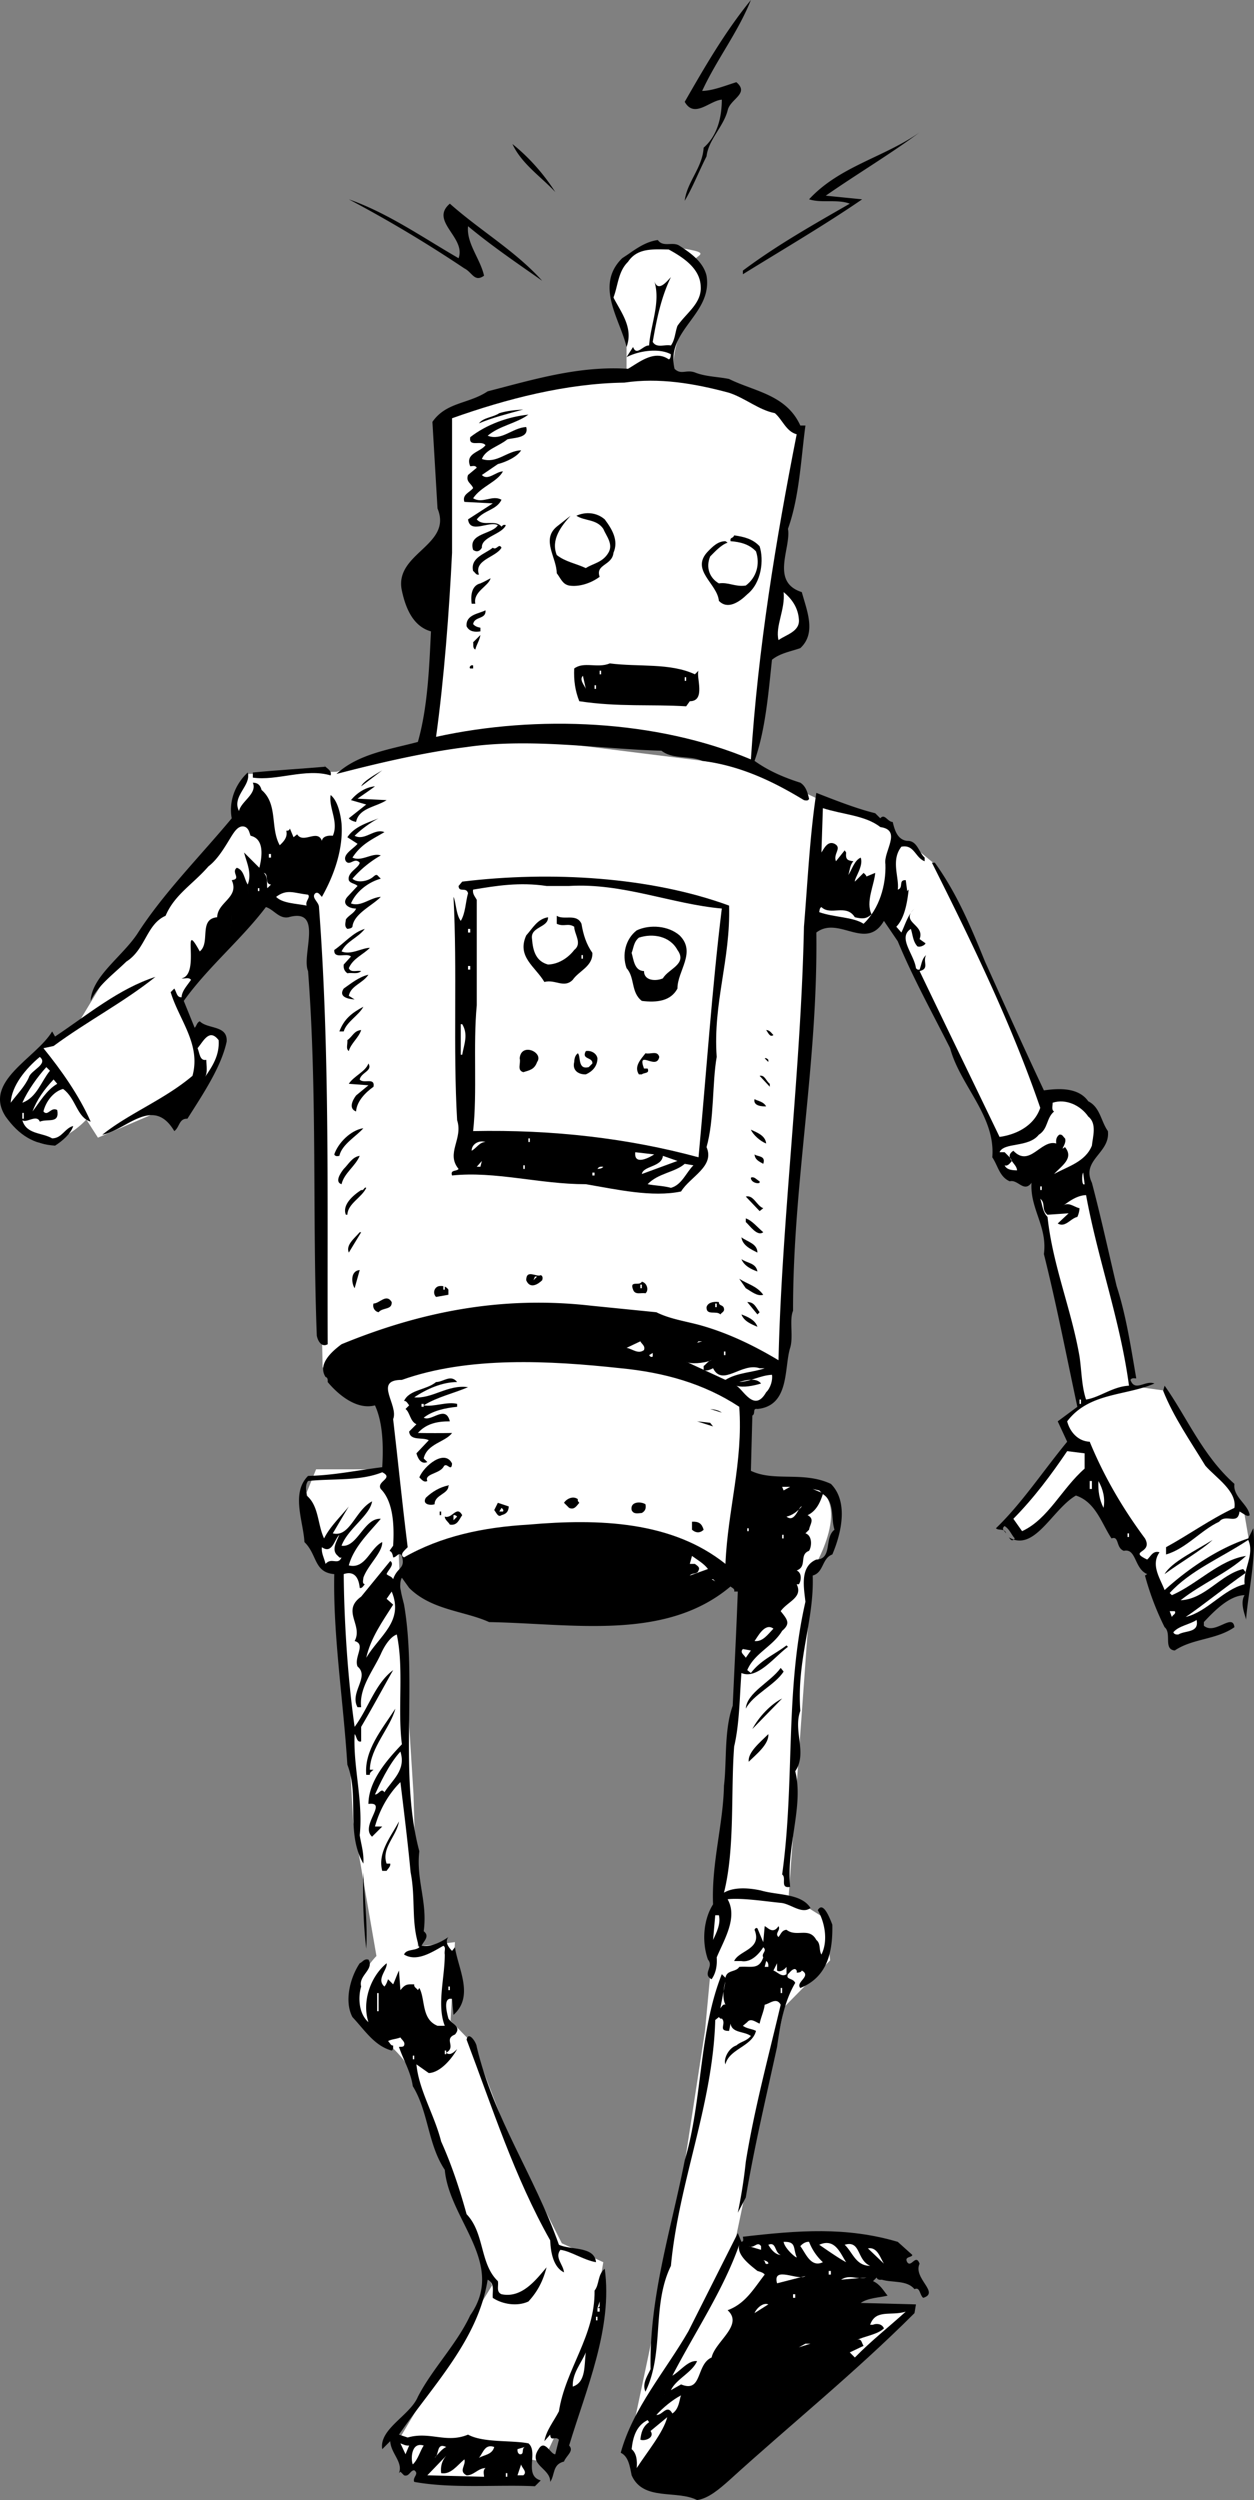
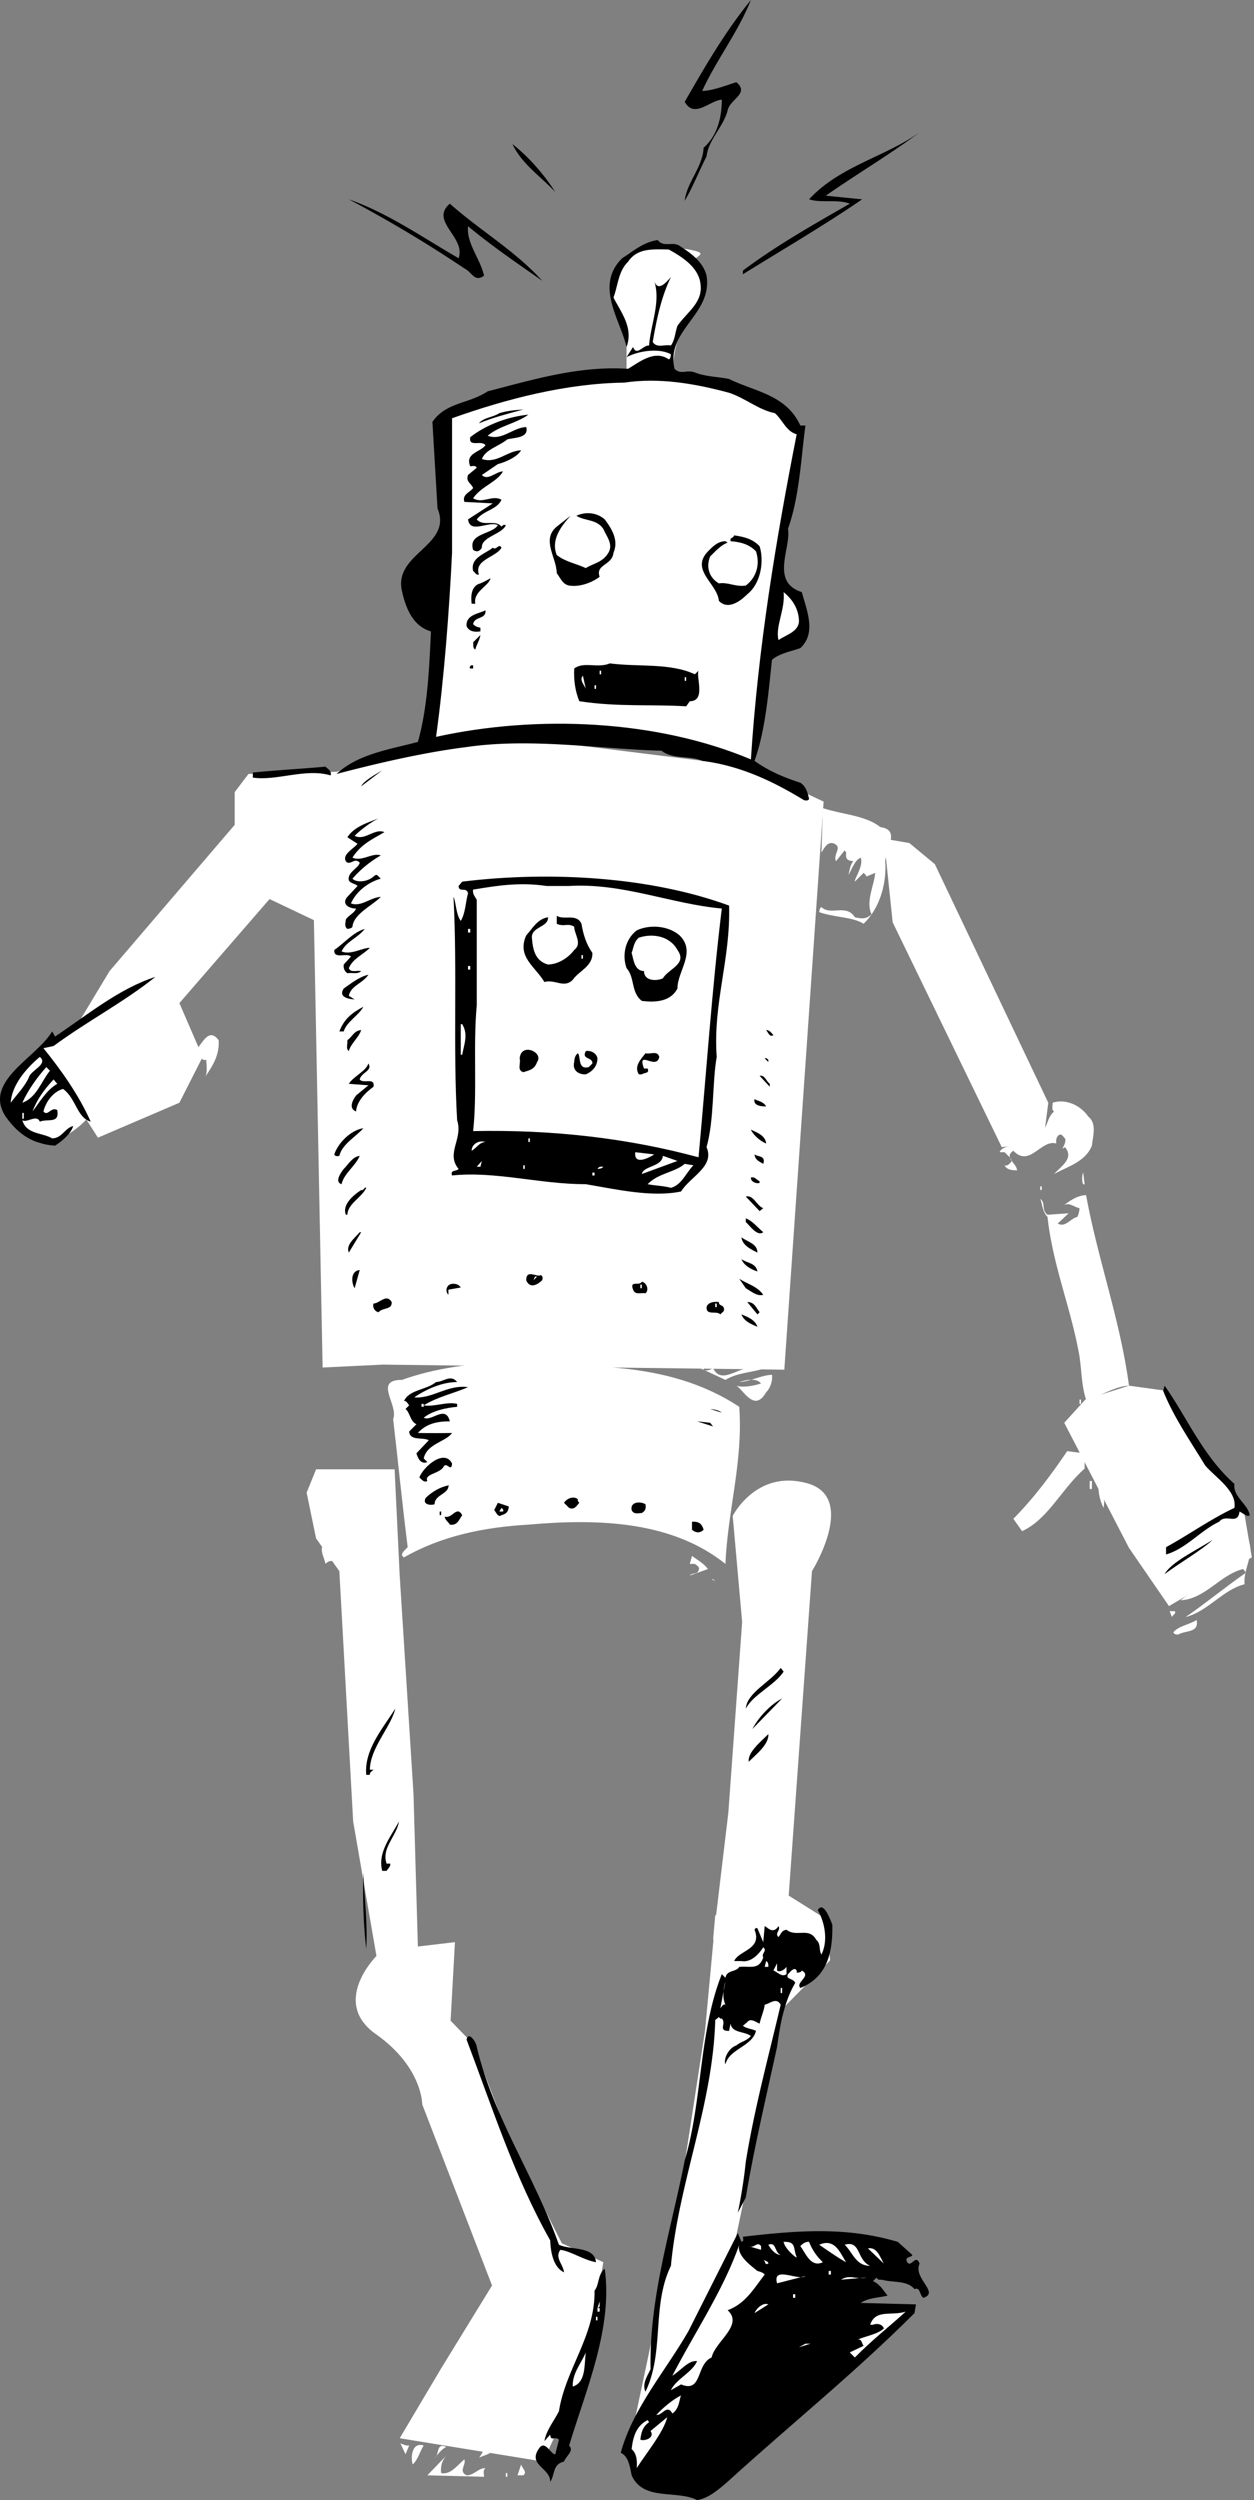
<svg xmlns="http://www.w3.org/2000/svg" width="172.467" height="343.703">
  <rect width="100%" height="100%" fill="#808080" stroke="none" />
  <path fill="#fff" d="m102.07 223-1.898 26.203-1.898 15.899-1.301 14-4.402 28.699-5.797 27.402 14-25.5 7.097-33.8 6.301-6.403-.601-5.7-5.098-3.198 3.2-44.602s6.35-10.188-.7-12.098c-6.973-1.914-10.2 4.5-10.2 4.5L102.072 223m-47.798-21H43.473l-1.3 3.203 1.3 6.297 3.2 4.5 1.898 34.402 3.203 18.5s-6.41 6.383 0 10.801c6.336 4.504 6.297 9.598 6.297 9.598l9.601 24.902-7 11.399-5.699 9.601 19.7 3.2L80.37 326.3l2.603-15.3-5.7-2.598-7.1-14L65.07 281l-3.098-3.2.598-10.8-5.098.602-.602-21-1.898-30-.7-14.602m92.099-6.398 8.903 17.199 5.5 8 11.398-6.7-1.199-7-2-3.199-4.402-5.699-4.2-7-5.097-.703-6 1.902-2.903 3.2m-2.199-44L128.571 118.8l-3.5-2.899-3.5-.601 1.203 11.5 15 30.902 5.699-.601.7-5.5M34.172 106.402l-1.898 2.5v4.5L15.07 133.5l-4.399 7.3-4.8 3.2-4.5 8.3s2.562 6.028 5.699 4.802c3.238-1.32 4.8-3.2 4.8-3.2l1.602 2.5 11.2-4.8 3.198-6.301-3.199-7.399 12.399-14.3 6.101 2.898 1.2 61.5 8.3-.398 55.2.699 5.402-78.098-10.203-4.8L59.672 100l-3.199 3.203-10.2 2.899-12.1.3M92.871 34c-7.035-.91-8.628 2.594-8.597 5.5-.031 2.828 1.898 7 1.898 7v4.8l6.399.602s-.364-4.793 1.902-7.3c2.195-2.59 3.152-5.778 1.2-7.7C93.8 35 99.855 35 92.87 34" />
  <path d="M96.57 12.5c1.473-.023 3.204-.738 4.704-1.2 1.863 1.583-.887 2.298-1.203 3.903-.602 2.262-2.637 3.996-2.899 6.297-1.062 2.078-1.879 4.215-3 6.102.305-2.598 2.446-4.532 2.602-7.301 1.984-1.715 2.492-4.363 2.5-6.598-1.637.098-3.778 2.645-5.102.297 2.75-4.785 5.5-9.57 9.102-14-1.766 4.43-4.723 8.2-6.703 12.5m29.902 5.703c-4.09 3.031-8.875 5.883-12.902 8.7l5 .5c-4.946 3.406-10.852 6.87-16.399 10.3v-.5c4.73-3.543 9.824-6.394 14.7-9.203-1.72-.652-3.856-.043-5.598-.598 4.183-4.539 10.297-5.761 15.199-9.199m-50.102 8.199c-1.957-2.113-4.605-3.843-5.898-6.601 2.313 1.84 4.352 4.183 5.898 6.601M63.07 35.5c1.06-2.86-4.034-5.098-1.199-7.5 4.196 3.727 8.98 6.477 12.7 10.602-3.414-2.395-6.875-4.739-10.2-7.5-.242 2.355 1.696 4.492 2.2 6.8-1.32.953-1.625-.472-2.7-1a179.963 179.963 0 0 0-15.898-9.5c5.36 1.88 10.148 5.239 15.098 8.098m30.402-1.7c1.516.981 3.246 2.204 3.7 4.102.87 5.332-5.65 7.47-4.4 12.801.891.883 1.606.07 2.798.5 1.453.586 3.187.586 4.703.899 3.472 1.726 7.851 2.132 9.797 6.398h.703c-.61 4.492-.817 9.79-2.403 14.203.47 2.613-2.484 7.297 1.903 8.7.703 2.57 2.027 5.628-.203 7.699-1.332.472-2.758.68-3.899 1.601-.488 4.578-.898 9.668-2.398 13.899 1.91 1.37 4.047 2.289 6.297 3 .804.511 1.007 1.43 1.203 2.199-.094.347-.5.246-.703.199-4.278-2.602-8.758-4.738-14-5.398-1.684-.766-4.028-.157-5.598-1.399-8.004-.183-17.883-1.812-26.8-.5-5.848.723-12.368 2.254-17.9 3.7 2.99-2.77 7.368-3.383 11.2-4.403 1.36-4.785 1.563-10.285 1.8-15.2-2.476-.687-3.495-3.234-4-5.597-1.124-5.172 7.024-6.191 4.9-11.3L59.472 58c1.906-2.746 4.961-2.441 7.598-4.2 6.226-1.6 12.539-3.538 19.3-3.097 1.489-.848 3.625-2.68 5.602-1.3.266-.06.266-.465.3-.7-1.663-.887-4.413-.48-6.1.399l.898-1.399c.484 1.336 1.398-.293 2.203-.203.215-2.941 1.64-5.996.699-8.898.535 1.68 1.758.05 2.3-.5-1.359 2.789-1.968 5.847-2.5 8.898.532.918 1.65.309 2.5.5.575-.8.575-1.82.9-2.7 1.206-1.769 3.343-3.093 3.198-5.398-.058-2.484-2.402-4.011-4.398-5.101-2.18-.028-4.316-.235-5.602 1.699-1.363 1.328-1.363 3.262-2 4.902 1.043 2.028 2.774 4.164 1.801 6.801-.86-3.754-4.422-8.441-.601-12.203 1.574-1.023 3-2.246 4.902-2.5.746 1.066 2.07.152 3 .8" />
  <path fill="#fff" d="M106.57 56.8c1.048.895 1.555 2.528 3 2.903-2.87 14.594-5.312 29.363-6.296 44.7-12.969-5.458-29.367-6.169-43.301-3.102 1.102-7.957 1.813-17.328 2.2-25.301V57.5c7.456-2.656 15.706-4.793 23.698-4.898 4.739-.711 9.625.105 14.403 1.398 2.25.742 4.086 2.371 6.297 2.8" />
  <path d="M71.973 56.3c-2.14.583-4.176 1.09-6.102 1.903.602-.812 1.926-.812 2.801-1.402 1.059-.328 2.18-.43 3.301-.5m.699.699c-1.617 1.207-3.96 1.512-5.601 2.902 1.949.75 3.375-1.086 5.3-1.199.415 1.54-1.62 1.438-2.597 1.7-1.164.96-2.996 1.37-3.5 2.699 2.031.707 3.457-1.13 5.398-1.2-.515.887-2.043 1.602-3.199 1.899l-2.2 1.5c.81.851 1.93-.473 2.9-.5-.766 1.453-3.005 2.062-4.102 3.699 1.3.809 2.625-.516 3.902.203-.668 1.418-2.398 1.418-3.402 2.7.902 1.062 2.53-.06 3.402 1 .148-.141.25-.344.598-.2-.551 1.281-3.403 1.586-3.297 3.098-.313.527-.719.629-1.203.3-.739-2.32 2.625-2.117 3.402-3.398-1.187-.656-3.832 1.281-4.102-.8l3.403-2.2L63.87 69c-.351-1.016.77-1.32 1.2-1.898-.227-.645-1.043-.848-.7-1.801l1.2-1c-.22-.39-.625-.188-.899-.2-.746-1.82 1.395-1.921 2.102-2.898-.606-.758-2.34.363-2.102-1.101 2.309-1.793 5.262-2.813 8-3.102m10.501 14.402c1.02 1.368 1.938 2.895 1.2 4.598-.18 1.762-2.52 1.559-1.899 3.3-1.234.907-2.863 1.415-4.2 1.2-.902-.191-1.109-.906-1.702-1.7-.016-2.16-2.157-4.605 0-6.398l1.902-1.5c-1.309 1.461-2.734 3.293-1.902 5.399 1.207.949 2.632 1.156 4 1.8.972-.644 2.297-.746 3.101-2.101.723-1.191-.293-2.313-.699-3.297-.918-1.36-2.547-1.05-3.7-1.8 1.255-.575 2.782-.473 3.9.5m21.3 3.699c.598 1.843.293 5.003-1.7 6.601-1.062 1.047-2.695 2.168-3.902.899-.218-2.395-3.984-4.23-1.5-6.801.672-.688 1.387-1.399 2.403-1.399l.297.2c-.907.308-1.723 1.226-2.399 1.898-.648 1.566-.035 2.992 1.2 3.703 1.312-.203 2.226.512 3.699.297 1.48-1.11 1.992-2.941 1.402-4.7-.937-.991-2.16-1.296-3.5-1.398-.086-.613.32-.308.5-.8 1.348.187 2.57.492 3.5 1.5m-35.5.198c-.77 1.34-3.824 1.645-3.102 3.7-.418.086-.52-.32-.8-.5-.43-1.86 1.707-2.367 2.703-3.2.531.423.836-.695 1.199 0m-1.5 4.2c-.289 1.113-2.426 1.828-2.102 3.5h-.5c-.128-.86-.128-2.488 1.2-2.797.504-.203 1.011-.508 1.402-.703" />
  <path fill="#fff" d="M109.871 85.102c.192 1.726-1.746 2.132-2.8 2.898-.473-1.887.953-4.23.703-6.598 1.27 1.043 1.98 2.266 2.097 3.7" />
  <path d="M66.774 83.902c.105 1.293-1.524.786-1.703 1.899.28.312.586.414 1 .5v.5c-.82.125-1.535.027-1.899-.7-.144-1.617 1.688-1.718 2.602-2.199M65.371 89.3c-.425-.234-.222-.741-.3-1l1-1c-.11.747-.516 1.259-.7 2m30.199 3.403.5-.5c-.37.836 1.055 4.195-1.199 4.2l-.5.699c-4.78-.297-9.363.113-14.699-.7-.57-1.43-.773-2.855-.699-4.5 1.352-1.004 3.184.016 4.898-.699 3.989.512 8.266-.098 11.7 1.5m-30.501-.801h-.398c-.238-.187.172-.593.399-.402v.402" />
  <path fill="#fff" d="M82.473 92.203h.2v.5h-.2v-.5m-1.903 2.5c-.144-.441-.96-1.258-.398-1.8l.399 1.8m13.601-1.601h.2v.5h-.2v-.5m-12.398 1.101h.199v.5h-.2v-.5" />
  <path d="M45.473 106.602c-3.445-1.036-7.414.796-10.7.3v-.699c3.388-.332 6.95-.535 10-.8l-.202-.2c.207.363 1.125.668.902 1.399m4.199 1.5c.301-.704 1.93-1.618 2.899-2.2l-2.899 2.2" />
-   <path d="M32.871 111.5c.297-1.352 2.54-2.371 1.903-3.898.738.004 1.043.41 1.199 1 2.29 1.953 1.168 5.214 2.5 7.601.605-.555 1.113-1.164.898-2 .317.02.418-.082.5-.3l.5 1.199.5-.399c.852 1.352 2.79-.785 3.403.899.097-.664.914-.766 1.5-.7.84-1.902-.586-3.836-.301-5.601.938.746 1.344 2.48 1.5 3.902.25 3.465-.973 7.031-2.7 10.098-.308-.317-.51-.727-.902-.5-.628.59.493 1.199.5 1.902 1.52 19.973 1.114 41.16 1.2 60.098-.903.515-1.41-.606-1.5-1.2-.625-16.312.09-33.12-1.2-50.101-.953-2.168 2.204-8.785-2.699-7.398-1.308.242-2.023-1.082-3.101-1.399-3.403 4.492-7.985 8.262-11.297 12.899l1.5 3.699c.285-.293.285-.7.699-.899 1.113 1.118 3.863.508 3.7 2.801-.755 3.512-3.298 7.277-5.4 10.598-1.16-.059-1.058 1.164-1.8 1.699-2.922-4.918-6.59-.129-9.902.5 3.718-2.973 8.507-4.805 12.402-8.098 1.195-4.347-1.86-7.707-3-11.5l.5-.5c.336.524.336 1.239 1 1.2.047-.88.762-1.594 1.3-2.399-.335-.414-.843-.11-1.3-.203 2.695-.516-.156-8.563 2.5-3.7 1.52-1.198-.21-4.456 2.398-4.698.04-2.102 3.094-2.711 2-5.102 1.399-.156-.128-1.074.7-1.7 1.007.321 1.007 1.544 1.5 2.302.625-1.575-.188-3.102-.5-4.399l2.101 2.098c.348-1.41.758-3.957-1.199-4.399-.184-.375-.184-.882-.7-1.199-.91-.398-1.519.621-1.902 1.2-.84 1.359-1.859 3.19-3.199 4.199-2.12 2.453-4.668 3.882-5.898 6.8-2.64 1.153-2.742 4.618-5.403 6.301-1.82 1.781-3.859 3.207-4.898 5.399.125-3.313 4.3-6.063 6.398-9.2 3.606-5.625 8.594-10.613 13-15.902-.433-2.352.485-4.695 2.2-6.297.523 1.809-2.227 3.235-1.2 5.297m18.699-3.398c-.679.52-1.597 1.132-2.398 1.699l4 .199c-1.469.965-3.808 1.066-4.199 3-.426-.102-.73-.203-1-.5l2.398-1.898-2.097-.602c.785-.969 2.004-1.785 3.297-1.898m68.8 3.698.7.7c.601-.719 1.007.5 1.703.5.222.816.527 2.445 2 2.602 1.379-.055 1.582 1.574 2.398 2.3v.5c-1.324-.511-1.426-2.347-3.199-2-1.488 1.895-.266 4.239-.5 5.899.848-.235.031-1.356 1.098-1.301l.203 1.5.199-.2c-.145 1.294-.45 3.84-1.7 5.102l.7.801c.55-1.148.855-2.367 1.8-3.3-2.066 1.949 1.5 2.152.7 4.199l.7.5c.405.101-.512.714-1 .5-.634-.704-.634-1.618-.9-2.399-1.87 1.188.473 3.531.7 5.399.078.066.18.27.5.199.29-.746.29-1.457.898-2-.507.949.512 1.867-.898 2.199 3.652 7.613 7.316 15.148 11 22.8 2.328-.32 4.77-1.542 5.598-4-3.985-11.597-9.383-22.698-14.899-33.698h.399c3.082 4.277 5.015 8.964 6.902 13.601 2.695 5.957 5.344 11.863 8.098 17.7 1.73-.235 4.68-.54 6.101 1.5 1.637.812 1.739 2.745 2.7 4.097.363 3.027-3.711 3.945-2.2 7.102 1.239 4.687 2.254 9.37 3.399 14.199 1.3 4.031 1.914 8.105 2.703 12.699-.281-.008-.586-.113-.801.203.621 1.723 2.047-.008 3.3.5-4.003 1.73-8.991 1.223-12 5.2.36 1.421 1.477 2.745 3.098 2.8 1.946 4.73 4.493 9.11 7.602 13.297 1.168 2.129-2.398 1.621.3 2.902.462-.367.766-1.28 1.7-1-1.238 1.754.086 3.586.7 5.2 3.46-3.141 7.53-5.79 11.5-7.102l.698-1.398c.426 4.136-.695 8.722-1 12.601 0-.418-.918-2.25-.199-3.402-2.043.031-4.078 2.07-5.601 3.699v.5c1.523 1.332 3.965-1.824 4.203.203-2.477 1.738-5.735 1.535-8.203 3.2-1.606-.137-.383-2.376-1.399-3.2a38.38 38.38 0 0 1-2.699-7.101l.3-.2c-1.78-.738-1.476-3.59-3.202-3.199-1.125-.39-.618-2.121-1.7-1.703-1.359-2.047-2.175-5-4.898-5.898-3.285 1.914-5.73 7.925-9.3 5.699.21.086.312.597.698.402l.2-.203c-.485-.52-.688-1.234-1.399-1.7-.105.06-.308.262-.199.5l.398.5c-.203-.738-1.015-.327-1.398-.698 3.54-3.399 6.492-7.88 9.8-11.899l-1.3-2.8 2.7-2c-1.45-6.766-2.872-14.098-4.602-21 .507-3.794-1.938-6.235-1.7-9.801-1.054 1.425-1.867-.508-3-.2-1.414-.613-1.617-2.144-2.398-3.3.473-5.664-4.414-9.844-5.8-15-2.485-4.926-5.134-9.711-7.2-14.7l-1.902-2.8c-2.446 4.222-6.215-.766-9.297 1.601.23 18.102-3.23 34.5-3.203 52-.54 1.242.074 3.582-.399 5.098-.851 2.762-.035 7.957-4.5 8.402-.73-.14-.222.676-.699.899l-.2 7.601c3.223 1.547 7.196.02 11 1.797 2.407 2.398 1.493 6.676.2 9.703-1.457.535-1.152 2.473-2.7 2.899.223 6.191-2.222 11.59-1.702 18.601-1.028 2.766 1.007 5.824-.7 8.297 1.2 4.758-1.246 10.258-.699 15.902-1.465.262-.445-1.265-1.101-1.699 1.777-12.805.351-25.027 3.203-37.5-.203-1.89-.817-4.844 1.5-5.8 2.27-.063 1.047-3.016 2.5-4.102-.54-1.664.074-3.801-1.602-4.899-.36 1.098-.87 2.32-2.101 2.899 1.027.539.316 1.254.203 2l-.5.5c.918.281.918 1.707.5 2.402-1.418.527-.196 2.156-1.703 2.7.797.374.593 1.495.3 1.898h-.3c.898 1.836-1.243 2.347-2.2 3.699.957 1.191 1.368 1.703.2 2.703-1.278 2.156-3.825 3.074-4.797 5.399l.5.398c1.39-1.809 3.222-2.52 4.898-3.797l.2.2c-1.876 1.382-4.22 4.538-6.399 3.597-.262 3.387-.262 6.953-1 10.102-.484 6.324.125 14.062-1.402 20.101 1.425-.844 3.566-.64 5.101-.3 2.336.679 5.492.37 6.801 2.398-1.207.93-2.734-.602-4.102-.7-2.097-.206-5.355-.714-7.3-.5 1.437 2.536-.5 5.59-1.5 8 .082 1.157-.121 2.172-.7 3-1.355-.722.375-1.742-.5-2.699-.855-2.406-.652-5.46.7-7.601-.23-5.703 1.398-10.996 1.5-16.301.406-3.352 0-7.633 1.203-11 .222-4.883.527-10.79.699-15.7h-.5c.125-.386-.281-.488-.5-.698-8.95 7.546-21.68 5.101-33.2 4.898-3.347-1.531-7.929-1.629-11-4.7l-1-1.398c-.51.903-.003 2.43.298 3.7 1.836 10.546-.707 23.48 2.101 33.898-.469 3.941 1.16 6.996.602 11 .867.684.05 1.293-.301 2 1.27.21 2.695-.504 3.7-1.2-.497.595-.09 1.31.5 1.903l.398-.5c.437 2.961 2.68 6.73-.2 9.297l-.199-2.2c-1.3-.265-.691 1.973-.5 2.7.524.805 1.848 1.11.899 2.203-1.598.637.234 1.656-1.2 2.5.52.48 1.13-.133 1.5-.5-.574 1.082-2.203 3.219-3.898 3.297l-1.7-1.2c.34 3.567 2.477 6.93 3.4 10.602 1.421 3.149 2.538 6.512 3.5 10 2.503 2.621 1.788 6.797 4.3 9.2.137.652-.27 1.468.5 1.8 2.793.586 4.73-1.96 6.2-3.699-.45 1.738-1.165 3.266-2.5 4.7-1.516.706-3.552.398-4.9-.5-.077-.934.329-1.954-.702-2.5-1.313 8.288-7.524 14.5-12.2 21.3l1.2.399c3.07-.883 5.308.847 8.3-.399 2.102 1.145 5.868.738 8.301 1.2 1.438 1.167-.699 4.425 1.7 5.097l-.801.8c-5.164-.25-11.274.364-16.598-.597-.277-.672.742-1.078 0-1.601-.582.015-.684.93-1.402.699l-.5-.5-.2.199c.602-1.504-1.128-2.727-1.199-4.398l-1.101 1.101c-.457-2.789 3.82-4.625 4.902-7.203 1.973-3.836 5.332-7.2 7.2-11.2 4.956-7.1-2.887-13.109-3.5-20-2.34-3.5-2.235-7.98-4.4-11.5-.28-1.98-1.3-3.609-1.902-5.398.196-.043.602.059.7-.199.207-.457-.301-.762-.5-1.101-.618.238-1.227.238-1.7.5.27.246.372.656.7.601-.024.156.078.563-.2.7-2.37-.645-3.695-2.786-5.398-4.602-1.148-2.156-.332-5.414 1-7.399.398-.156.602-.664 1.2-.5.827 1.364-1.41 2.18-1 3.7-.41 1.332-.41 3.671 1 4.898-.903-2.754.218-6.215 2.5-8.098.16.864-1.47 2.188-.302 3.2.258-.297.36-.606.5-1l.7.699c.28-.61.484-1.219.8-1.899l.2 2.7c.707-.903 1.011-.797 1.902-.801-.074.41.332.512.5.8l.2-.3c.855 1.539.245 4.289 2.5 5.199h1c-1.118-2.844.003-6.613 0-9.797-.098-.484.206-.992-.2-1.203-1.629.922-3.668 2.246-5.402 1.203.308-.789 1.53-.484 2.101-1-1.18-3.355-.469-6.613-1.199-10.3-.39-4.157-.898-8.227-1.402-12.403-1.633 1.629-2.856 3.766-3.5 6.102h1l-1.399 1.398c-1.707-1.492 2.266-4.855-.5-4.5.016-3.102 2.457-5.957 4.602-8.2-.617-4.886.3-10.386-.703-15.097-.93.332-1.746 1.656-2.2 2.7-1.074 2.316-3.007 4.66-2.699 7.3h-.5c-1.133-2.027 1.719-4.168 0-5.601-.523-1.317 1.207-3.047-.398-3.5 1.199-2.196-1.856-4.133.898-6.102l4-4.898c.68.453-.34 1.27-.5 1.8.266.282.672.282.899.7.586-1.743 1.707-1.336 1.203-3.2-.41-.68-.719.235-1.203.2-.227-1.493-.942-.27 0-1.602.18-2.945-.024-6.102-1.7-7.797-.668-1.055 1.88-1.465.2-2.3-3.106 1.245-6.774.835-10.2 1.199-.44.554-.238 1.37-.199 2 1.692 1.406 1.489 3.953 2.399 5.898.82-1.64 2.246-2.965 3.402-4.398-.75 1.23-1.46 2.453-2.2 3.699 2.368.586 3.079-3.18 5.4-4.399-.282 1.93-3.337 3.762-4.2 6.098 2.188.313 3.102-3.863 5.398-3.7-1.683 1.977-3.722 3.91-4.398 6.403 2.305.563 2.918-2.39 4.598-3.203.05 1.426-1.985 3.156-2.598 4.902 0 .29-.203.801.2.899-.2.207-.403.613-.7.5-.11-1.211-.621-2.43-2.2-1.899.052 6.496.563 14.438 1.5 21 1.915-2.59 2.829-5.949 5.298-7.8-1.45 2.562-2.875 5.21-4.399 7.8v2c-.613.196-.613-.718-.898-1-.227 4.457 1.199 9.243.699 13.899.195 1.254.602 2.476.5 3.902-2.445-4.277-.508-9.27-2.2-13.601-.55-8.809-1.976-17.77-1.8-26.2-2.824-.226-2.312-2.672-4.102-4.402-.148-2.852-1.878-6.723.5-9.098 3.528-.07 6.79-.78 10.2-1.199.152-2.64.152-6-1-8.5-2.512.668-5.059-1.473-6.5-3.203.015-.305.015-.613-.297-.7-1.113-1.745.82-3.476 2.199-4.5 10.64-4.374 21.84-6.718 34.3-5.3l9 .902c1.864.942 4.106 1.246 6.098 1.801 3.813 1.074 7.375 2.805 10.7 4.797.445-19.203 3.093-39.777 3.5-59.598.507-6.152.816-12.668 1.703-18.402 2.676 1.047 5.527 2.168 8.097 2.8" />
  <path fill="#fff" d="M121.07 113.703c3.044.418.4 3.371.704 5.098.101 2.86-.817 6.117-3 8.199-1.48-.96-4.028-.86-6.102-1.598.035-.18.035-.586.301-.699 1.262 1.234 3.402-.5 4.598 1.399 1.047.242 1.554.242 2.3-.399-.847-1.703.375-4.043.5-5.703l-1.199.5c-.047-.164-.148-.266-.398-.5l-1.203 1.203c-.075-.46 1.25-2.191.8-3.3-.875.394-1.18 1.617-1.699 2.398.215-.68.215-1.39.7-1.899-.794-.105-1.098-.207-1-1.199l-.2-.3-1.199 1.5c-.43-1.024.895-1.837-.2-2.403-.945-.453-1.452.668-1.8 1.203l.2-6.101c2.695.882 5.85.984 7.898 2.601" />
  <path d="M52.07 112.5c-.976.5-2.3 1.418-3.296 2.402 1.402.746 2.726-1.086 4.097-.5-1.777 1.043-3.203 1.653-4.398 3.5 1.297.598 2.723-.726 3.898-.3a14.978 14.978 0 0 0-3.898 3.199c.688.652 2.215.347 2.898-.301.13-.063.23-.266.5-.2l.5.5c-1.683.45-3.418 1.774-4.097 3.403 1.394.512 2.617-.812 4.097-.902-1.175 1.21-3.722 2.328-3.898 4.101-.129.266-.535.266-.7.301-.448-.34-.245-.851-.202-1.3.367-.567 1.18-.876 1.402-1.5-.934.015-2.055-.598-1.2-1.602l1.4-1.5c-.321-.348-1.032-.348-1.2-.801-.238-1.074 1.39-1.684 1.5-2.398-.723-.813-1.332.511-1.902-.2-.551-.918 1.078-1.734 1.601-2.402l-1.398-.898c.976-1.489 2.812-1.997 4.297-2.602" />
  <path fill="#fff" d="M36.973 117.402h.3v.5h-.3v-.5m.301 4.2-.5.5c-.14-.239.164-1.563-.5-2.102.765.129.054 1.555 1 1.602" />
  <path d="M100.274 124.5c.215 7.445-2.23 13.352-1.703 20.8-.63 3.552-.325 8.645-1.399 12.403 1.176 2.66-2.285 4.086-3.5 6.098-3.98.836-8.867-.281-13.101-1-6.36.004-12.47-1.828-18.399-1.2-.281-.831.633-.527.899-.898-1.793-2.176.652-4.11-.2-6.703-.574-9.832.036-20.629-.5-30.7.332.598.332 2.434 1 3.302.657-1.075.657-2.602 1-3.801-.242-.938-1.261-.024-1.3-1l.5-.598c12.168-1.48 25.918-.664 36.703 3.297" />
  <path fill="#fff" d="M78.274 121.8c7.344-.445 14.168 2.505 21 3.102-1.332 10.813-2.149 22.828-3.203 34.2-9.637-2.61-20.028-3.832-31-3.602.586-5.324-.024-11.742.5-17.297v-14.5c-.22-.414-.625-.824-.5-1.402 3.234-.54 6.39-1.051 10.101-.5h3.102M34.07 121.8l.204 1.7-.203-1.7m1.402.302h.2v.398h-.2v-.398m6.898.898c.372.39-.44.898-.199 1.5-1.465-.297-3.3-.297-4.199-1.2 1.512-1.132 2.426-.523 4.398-.3m-10.5 2.902-.199 2 .2-2" />
  <path d="M79.973 127c.246 1.484.656 2.805 1.5 4 .07 1.863-1.863 2.473-2.7 3.703-1.198 1.215-2.421-.11-3.902.297-1.27-2.137-3.816-3.46-2.5-6.398.926-1.036 1.536-2.258 3-2.5.063 1.464-2.484 1.261-2.199 3 .125 1.62.531 3.046 2.2 3.5 1.488-.047 2.812-.961 3.601-2 1.145-.899.027-2.118 0-3.2-.89-.55-1.398.063-2.402-.402v-1.098c1.004.645 2.734-.375 3.402 1.098m13.5 1.602c2.332 2.324-.316 4.87-.3 7.3-.934 1.746-2.868 1.95-4.9 1.7-1.534-1.176-.925-3.211-2.1-4.5-.657-1.868-.145-4.008 1.398-5.2 1.816-.847 4.363-.64 5.902.7m-43.301-.899c-1.011 1.29-2.539 1.695-3.199 3.098 1.27.531 2.797-.485 3.898-.5-.898.933-2.324 1.441-2.898 2.8.27.676 1.086.27 1.7.399-.512.484-1.227.176-1.9.3-.448-.327-.55-.734-.5-1.198l1-1.102c-.64-.574-2.374.445-2.3-.898 1.453-1 2.574-2.426 4.2-2.899" />
  <path fill="#fff" d="M64.371 127.703h.301v.5h-.3v-.5m28.8 2.899c1.41 1.953-1.238 2.566-2 3.898-.867.398-2.601.398-2.601-1-1.32-.027-1.426-1.555-1.7-2.5.274-.684.274-1.5 1-2.098 1.922-.625 4.266-.214 5.301 1.7m-13.199.698h.2v.5h-.2v-.5m-15.602 1.5h.301v.5h-.3v-.5" />
  <path d="M50.672 134c-.8 1.203-2.43 1.508-2.699 2.902l.8.5c-.937-.058-2.26-.363-1.5-1.5.868-.597 2.09-1.613 3.4-1.902m-29.302.3c-4.293 3.45-9.386 6.098-14 9.5l-1.398.302c2.45 3.02 4.895 6.48 6.5 10.101-1.914-.566-2.016-3.21-3.8-4.5-1.372.371-2.391 1.797-2.7 3.098.613.738 1.023-.688 1.898-.2.348 1.954-1.285 1.141-2.398 1.602-.414-1.074-1.84.25-2.402-.203.562 1.98 2.703 1.676 4.101 2.5 1.352-.008 1.758-1.434 2.899-1.7-.325 1.079-1.547 2.098-2.5 2.7-2.918-.195-4.953-1.418-6.797-4-3.149-4.852 4.183-8.008 6.398-11.7l.399.7c4.515-3.02 8.793-6.582 13.8-8.2m28.602 4.102c-.61 1.18-2.34 2.098-2.7 3.399h-.6c.652-1.707 1.671-2.524 3.3-3.399" />
  <path fill="#fff" d="M63.57 145h-.199v-4.2h.2c.863 1.43.254 2.755 0 4.2" />
  <path d="M49.672 141.602c-.308 1.039-1.43 1.851-1.699 2.898-.445-.332-.137-.945-.2-1.5.774-.563.876-1.277 1.9-1.398m56.698.698c-.484.34-.687-.273-1-.698.516.02.72.425 1 .699" />
  <path fill="#fff" d="M30.07 143c.145 2.082-.87 3.613-1.898 5.102.414-.575.211-1.594.2-2.399-.907.195-.907-.926-1.2-1.601.805-.954 1.617-2.786 2.899-1.102" />
  <path d="M73.871 146c-.37 1.02-.984 1.121-1.898 1.402-.918-.28-.309-1.199-.5-1.902.191-2.25 3.352-.824 2.398.5m8.301-.5c-.015 1.113-.73 1.824-1.601 2.203-1.063.027-1.88-.582-1.598-1.703.027-.508.129-.918.5-1.2.441.387-.066 2.321 1.5 1.903l.5-.5c.07-.914-1.559-.508-.902-1.703.668-.129 1.484.277 1.601 1m8.5-.2c-.367 1.923-3.117-1.132-2.101 1.602h.5c.316.727-.5.524-.797.801h-.403c-.726-1.09.293-2.11.903-2.902.715.18 1.633-.43 1.898.5" />
  <path fill="#fff" d="M3.973 148.102c-.543 1.261-1.664 2.378-2.5 3.5.125-2.344 2.059-4.684 4-6.301 1.219 1.004-1.227 1.82-1.5 2.8" />
  <path d="M105.672 145.703V146l-.5-.5c.203-.11.406.094.5.203m-55 .5c.625 1.02-1.004 1.223-1.199 2.2.5.652 2.129-.364 1.898 1-1.093.773-2.312 1.995-2.398 3.398-1.035-.383-.527-1.504 0-2.2l1.7-1.398-2.7-.203c.676-1.063 2.305-1.676 2.7-2.797" />
  <path fill="#fff" d="M6.871 147.203c-1.199 1.445-1.812 3.684-3.8 4.399.77-1.73 2.09-3.563 3.3-4.899l.5.5" />
  <path d="M105.871 149v.402l-1.398-1.5c.7-.172.902.746 1.398 1.098" />
  <path fill="#fff" d="M7.871 149c-1.488.871-2.402 2.5-3.398 3.8.586-1.605 1.605-3.03 2.898-4.398l.5.598" />
  <path d="M105.371 152.102c-.402.011-1.828.011-1.597-1 .484.296 1.195.296 1.597 1" />
  <path fill="#fff" d="M149.672 153.5c1.227.953.617 2.79.5 4-.902 2.25-3.347 2.863-5.199 3.902 1.04-1.144 2.77-2.16 1.5-3.699l-.3.2c-.16.015.55-.801.3-1.403-.258-.21-.36-.621-.8-.5-.372.29-.477.695-.4 1.203-2.112-.61-3.64 3.363-5.902 1-1.406.934.532 1.75.5 2.7-.175-.032-1.394.07-1.699-.7.406.16.711-.25 1-.601-.187-.465-.594-.77-1-1.2h-.699c.594-1.402 3.957-.586 5.398-2.402 1.31-.832 1-2.258 2.102-3.2-.387-.179-.184-.792-.2-1.198 1.848-.61 3.888.406 4.9 1.898M3.07 153h.204v.8H3.07v-.8" />
  <path d="M49.973 155.102c-.914 1.086-2.953 2.203-3.3 3.8-.16.036-.571.137-.7-.199.54-1.601 2.27-3.332 4-3.601m55.398 2.101c-.808-.305-1.828-1.223-2.097-1.902.777.375 2 .781 2.097 1.902" />
  <path fill="#fff" d="M66.774 157c-.813 0-1.219.816-1.903 1.203-.027-.898.989-1.508 1.903-1.203m5.898-.5h.2v.5h-.2v-.5m9.301 1.203.7.2-.7-.2m8 1c-.484.336-2.828 1.66-2.602-.3l2.602.3" />
  <path d="M104.973 160c-.613-.352-1.125-.555-1.2-1.297.38.336 1.602.129 1.2 1.297m-55.5-1.098c-.621 1.461-2.148 2.375-2.5 3.899-.973-.301-.156-1.524.3-2.098.665-.648 1.173-1.664 2.2-1.8" />
  <path fill="#fff" d="M88.274 161.402c.195-1.144 2.742-.941 2.898-2.5l2 .7-4.898 1.8m-22.704-1 .704-.8-.203.8zm29.801-.199c-.992.973-1.605 2.703-3.097 3.098-1.055-.293-2.176-.293-3.203-.5 1.437-1.524 3.777-1.625 5.101-2.801l1.2.203m-12.399.199c-.207.266-.512.266-.8.301.187-.34.491-.34.8-.3m-11-.2h.2v.5h-.2v-.5m77.199 2.597c-.41.313-.41-1.32-.199-1.597l.2 1.598m-67.7-1.598h.3v.399h-.3v-.399" />
  <path d="M104.473 162.402v.2c-.32.203-1.234-.102-1.2-.7.473-.214.778.293 1.2.5m-54.102.898c-.601 1.337-2.535 2.153-2.597 3.7h-.203c-.551-1.344.976-2.668 2.101-3.398.403.12.403-.489.7-.301" />
  <path fill="#fff" d="M143.07 163.102h.204v.5h-.203v-.5m6.3 1.198c1.63 8.895 4.688 17.145 5.903 26.2-2.235.11-4.067 1.637-5.903 1.902-.609-1.793-.609-3.93-.898-5.902-1.137-6.582-3.684-12.492-4.402-19.2-.707-.726-.707-1.745-1-2.5.8.653.09 1.47 1 2.2l2.902-.2-1.5 1.403c1.047.613 1.762-.71 2.7-.902a3.42 3.42 0 0 0 .3-1.2c-.73-.14-1.543-.953-2.3-.3.859-.653 1.976-1.469 3.198-1.5" />
  <path d="m104.973 166.102-.5.398-1.902-2c1.074-.27 1.48 1.258 2.402 1.602m0 3.3c-.82.637-1.836-.894-2.402-1.402v-.5c.87.297 1.582 1.21 2.402 1.902m-57 2.801c-.445-1.047.777-1.96 1.5-2.8h.2l-1.7 2.8m56.199 0c-.832-.433-2.054-.945-2.199-2.101.855.648 2.18.851 2.2 2.101m-.001 2.597c-.832-.28-1.851-.792-2.199-1.698.855.601 1.977.5 2.2 1.699m-55.399 2.301c-.43-.649-.633-2.38.699-2.5l-.7 2.5M74.57 176c-.562.555-1.683 1.27-2.199 0 .008-1.582 1.434-.363 2-.7.352.134.25.544.2.7" />
  <path fill="#fff" d="m73.371 176 .2-.5h.3zm0 0" />
-   <path d="M104.973 178c-.82.285-1.734-.527-2.402-.898l-.899-1.301c1.156.754 2.38.957 3.301 2.199m-16.199-.2c-.61-.124-1.426.282-1.703-.5-.535-1.355.89-.44 1.203-1.097.707.149 1.012 1.168.5 1.598m-27.102-.501v.7l-1.699.3c-.527-.523-.223-1.44.5-1.5.5-.042.906.06 1.2.5" />
+   <path d="M104.973 178c-.82.285-1.734-.527-2.402-.898l-.899-1.301c1.156.754 2.38.957 3.301 2.199m-16.199-.2c-.61-.124-1.426.282-1.703-.5-.535-1.355.89-.44 1.203-1.097.707.149 1.012 1.168.5 1.598m-27.102-.501v.7c-.527-.523-.223-1.44.5-1.5.5-.042.906.06 1.2.5" />
  <path fill="#fff" d="M88.07 176.602h.204v.5h-.203v-.5m-27.098.198h.2v.5h-.2v-.5" />
  <path d="M53.871 179c.075 1.121-1.25.71-1.8 1.402-.47-.078-.875-.586-.7-1.199.844 0 1.758-1.426 2.5-.203m45.699.902c.102.422-.304.524-.5.801-.519-.582-1.945.23-1.898-1 .16-.601.871-.805 1.7-.703-.012.61.597.305.699.902m4.902.5-.3.301-1.4-1.703c.973 0 1.177.71 1.7 1.402" />
  <path fill="#fff" d="M98.371 179.203h.2v.5h-.2v-.5" />
  <path d="M104.172 182.402c-.832-.347-1.851-.754-2.199-1.699.855.332 1.875.742 2.2 1.7" />
  <path fill="#fff" d="M88.57 185.602c-.812.628-1.628-.188-2.398-.301l1.899-.899c.195.403.703.606.5 1.2m7.3-1 .2-.2h.5zm-6.097 1.898c-.285.137-.387-.066-.5-.2l.5-.3v.5m9.796-.7h.204v.5h-.203v-.5m2.101 7.602c.547 7.598-1.594 14.22-1.898 21.598-7.332-5.852-17.313-6.262-27.102-5.398-6.199.359-12.004 1.582-17.101 4.5-.707-.372.105-.98.5-1.399-.801-6.406-1.309-11.703-2-17.601.793-1.946-2.774-5.407 1.203-5.399 9.16-3.27 20.363-2.656 30.097-1.601 5.95.574 11.45 2.101 16.301 5.3M97.871 187c-.437.047-.746.555-1.097.8v.5c.351.274.965-.034 1.297-.198 1.297 2.609 3.945-.852 6.402 0h.7c-1.528.574-3.77.574-5.4 1.601l-5.402-2.5c.516.352 2.348.25 3.5-.203m8.301 2c.121.695-.183 1.813-.8 2.402-1.626 2.875-3.153-.386-4.098-.902.945.313 2.37.008 3.398-.297-.62-.816-2.047-.508-3-.203 1.668-.102 2.89-.918 4.5-1" />
  <path d="M62.871 190c-2 0-4.14.914-5.898 2.102 2.473.238 4.61-1.797 7.398-1.399-1.87.824-4.214 1.332-6.097 2.5 1.375.258 3.207-.555 4.597-.203v.402c-1.695.16-3.425.57-4.597 1.5 1.07.598 3.004-1.847 3.597.5-1.714-.004-3.242.301-4.398 1.598 1.258.027 3.5.027 4.7 0-.895 1.25-3.442 1.453-3.9 3.5l.5.5c-.956.406-1.366-.715-1.5-1.2l1.7-1.8c-.852-.465-2.582.148-2.7-1.2l1-1c-.882-.402-.882-1.624-1.5-2.097l.5-.5c-.19-.25-.394-.656-.702-.601.718-1.586 3.058-1.48 4.402-2.602 1 0 2.02-1.121 2.898 0m106.903 14c-.238 1.785 1.902 2.805 2.097 4.3-.296.337-.91-.273-1.398-.5-.223 1.958-1.852.227-2.8 1.403-2.516 1.168-4.552 3.711-7.302 4.5v-1c3.157-1.723 6.11-3.863 9.403-5.402.375-2.328-2.578-4.164-4-5.801-2.043-3.352-4.383-6.715-5.801-10.297l.2-.703c3.05 4.285 5.19 9.582 9.6 13.5" />
  <path fill="#fff" d="M148.473 192.402h.2V193h-.2v-.598m-90.5.598h.3v.402h-.3V193" />
  <path d="m99.274 194.203-1.602-.5c.574.063 1.188.168 1.602.5m-1.204 1.899-2.199-.7 1.801.2zm0 0" />
  <path fill="#fff" d="M149.172 201.902c-3.16 2.762-4.992 6.938-8.601 8.598l-1.2-1.7c2.872-2.913 5.215-6.07 7.403-9.3l2.398.3v2.102" />
  <path d="M62.172 201.203c-.078 1.324-.793-.406-1.199.5-.61.926-2.648.926-2.2 1.899-.448.25-.753-.157-1.1-.5.652-1.594 3.503-3.938 4.5-1.899" />
  <path fill="#fff" d="M149.871 203.602h.301v1.101h-.3v-1.101m1.902 3.698c-.567-1.105-.774-2.327-.703-3.698.644 1.164.949 2.386.703 3.699" />
  <path d="M61.672 204.203c.114 1.176-1.922 1.277-1.898 2.598-.633.207-1.754.004-1.203-.899.875-.828 1.894-1.441 3.101-1.699" />
  <path fill="#fff" d="m107.774 204.902-.203-.5h1.101zm5.199.301-1.2-.5.9.2zm0 0" />
  <path d="M79.672 206.602c-.367.406-.672 1.02-1.398.699l-.703-.7c.308-.511 1.222-1.019 1.902-.5-.066.297.137.399.2.5m-9.7.501c-.039.722-.344 1.027-1 1.199-.465.336-.668-.274-1-.7l.5-1 1.5.5m18.801-.301c.105.512 0 .923-.5 1.2-.516.027-1.13.23-1.403-.398-.234-1.204 1.293-1.204 1.903-.801" />
  <path fill="#fff" d="M108.172 208.5c.77-.168 1.48-.676 2.102-1.398-.418-.094-.926 2.351-2.102 1.398m-39-.7h-.5l.301-.5c.148.114.352.321.2.5" />
  <path d="M63.57 208.3c-.46.645-.663 1.458-1.699 1.302-.187-.352-.695-.657-.699-1.102 1.024.34 1.633-1.594 2.399-.2m-3.098-.5h.2v.5h-.2v-.5" />
-   <path fill="#fff" d="m62.871 208.5-.5.5v-.7c.23-.07.434.134.5.2" />
  <path d="M96.774 210.3c-.461.477-1.074.477-1.602 0v-1.097c.938-.055 1.344.25 1.602 1.098" />
  <path fill="#fff" d="M102.774 210.102h.199v.398h-.2v-.398m-56.3 3.8c.14.133.242.336.5.2-.46 1.156-1.379-.067-2.2.898-.198-.863-.605-1.473-.5-2.297 1.423 1.027 1.727-1.113 2.4-1.703-.364.898-1.18 2.121-.2 2.902M155.07 210.8h.204v.5h-.203v-.5m-47.501.2h.204v.5h-.203v-.5" />
  <path d="M160.172 216.402c.914-1.652 4.375-3.28 6.602-4.699-1.512 1.418-4.367 3.047-6.602 4.7" />
  <path fill="#fff" d="M171.172 217.8c-2.96.716-5.097 3.774-8.101 4.5 2.293-1.542 5.55-4.19 8.3-6.097l-.398-.5c-3.168.777-5.203 4.137-8.602 4.297 2.891-2.297 6.454-3.723 9-6.098-3.668.543-6.722 3.903-10.199 5.399l-.3-.301c2.859-3.129 7.14-4.863 10.8-7.297.922 2.027-.71 3.961-.5 6.098m-73.801-2.098-2.5.899c.32-.426 1.036-.122 1.2-.7.242-.441-.164-.644-.5-.902h-.7l.301-1.098c.735.543 1.649 1.051 2.2 1.801m.999 1.699-.5-.3h.2zm-48 10.5c.622-2.765 2.25-5.004 3.7-7.3l-.899-.801.7-1c1.703 4.097-1.657 6.031-3.5 9.101M161.57 221.5c.227.379-.28.48-.398.8l-.3-.8h.699m2.999 1.203c.383 1.824-1.55 1.414-2.5 2-.171.027-.577.027-.699-.3.73-.895 2.36-1.098 3.2-1.7m-58.2 1.199c-.793.828-1.503 1.848-2.597 1.7.379-.465 1.398-2.602 2.597-1.7m-3.398 0-.2.801.2-.8m-.403 3.999c-.25-.422-.859-.726-.398-1.199l1.102.2-.703 1" />
  <path d="M107.774 229.8c-1.176 1.856-4.23 3.18-5.203 5.102.156-2.226 3.418-3.652 4.8-5.601l.403.5m-4.301 7.902c.887-1.668 2.516-3.398 4.098-4.203l-4.098 4.203M50.871 243.3h.5c-.175.169-.582.376-.5.7h-.5c-.296-3.383 2.149-6.234 4-9.098-.628 2.559-3.48 5.41-3.5 8.399m52.102-1.098c-.145-1.277 1.488-2.605 2.7-3.8.109 1.402-1.723 2.827-2.7 3.8" />
  <path fill="#fff" d="M52.871 246.402c-.453-.691-.757.328-1.3.301.543-1.195 1.867-4.148 3.5-5.902.808 2.566-1.125 3.89-2.2 5.601m-.5.7-.5.898.5-.898" />
  <path d="M53.172 256.203h.5c.07.406-.34.711-.5 1h-.601c-.664-2.527 1.172-4.668 2.3-6.8-.316 2.03-2.453 3.66-1.699 5.8m-2.801 11.699c-.398-3.347-.5-7.117-.398-10.5.102 3.18.613 6.844.398 10.5m64.102-3.3c.07 3.718-.645 7.183-4.402 8.699-.723-.805 1.62-1.617.203-2.399-.11.27-.418.27-.703.301.082-.336-.121-.437-.2-.5-.43-.039-.734.469-1 .7-.347.788.672.484 1 1.199-1.55 2.644-2.058 5.703-2.5 8.8-1.496 6.883-3.125 13.707-4.3 20.7l-1.098 2.101a70.083 70.083 0 0 0 1.098-7c1.175-7.289 3.113-14.418 4.8-21.601-.57-1.067-1.484-.153-2.199 0-.101.867-.508 1.683-.699 2.601-.523-.207-1.234-.816-1.7-.203l-.6.5c.554.414 1.269.414 1.8.703-.531 2.156-3.687 2.461-4.2 4.598-.304-.711.411-2.238 1.5-2.598.641-.558 1.352-.558 2-1.3-.952-.684-2.581-.38-2.8-1.7l-.2 1c-1.62.016-.296-1.004-1-1.703-.21.09-.312-.113-.402-.2l-.5.403c-.328 11.7-5.011 22.192-6.097 33.797-2.684 5.504-.852 11.82-3.5 17.3-.508-1.1.308-2.222.699-3.097-.187-10.02 2.867-19.289 4.7-28.703 2.445-8.207 1.937-17.68 5.1-25.598l.5.5c.204-1.136 1.427-.73 1.9-1.5 1.566-.144 2.687.465 3.3-1.3-.309-.579.605-.883 0-1.399-.512.82-1.633 2.145-3 1.899h-1c.637-1.485 3.895-1.586 2.8-4.301.075-.137.177-.34.4-.2l.8 1.899.2-2.2c.405.16 1.12 1.18 1.898 0 .343.567-.575.973 0 1.5.343-.421.445-.933 1.101-1 1.38 1.087 3.11-.44 4.102 1.403.637.496.332 1.414.699 2 .957-1.91.45-4.457-.5-6.101.746-1.309 1.664 1.136 2 2" />
  <path fill="#fff" d="M98.871 263.3c.293 1.15-.32 2.372-.8 3.403l.3-3.402h.5m6.801 7.101h-.5l.2-.8c.312.144.312.554.3.8m1.199.5c.336.27.95-.035 1.301-.5v1c-.656.485-1.27-.332-1.8-.5l.5-1v1m-7.098 4.7c-.305-.153-.508.257-.703.5l.703-3.7c-.203.606-.508 2.235 0 3.2m7.597-2.302h.2v.7h-.2v-.7m-45.699-.198h.2v.5h-.2v-.5m-9.801.898h.2v2.5h-.2V274" />
  <path d="M65.57 281.402c2.329 9.836 7.93 17.676 11.301 27.2 1.618.765 4.88.156 5.102 2.398-1.754-.309-3.484-1.531-4.902-1.7-.82 1.087.402 2 .5 3.102-1.422-.691-1.832-2.629-1.899-4.402-4.922-8.715-7.976-18.29-11.5-27.598.262-1.285 1.383.446 1.399 1" />
  <path fill="#fff" d="m59.774 280.602-.801.8.8-.8m1.399 1.3h.2v.5h-.2v-.5m-4.398.7h.199v.5h-.2v-.5" />
  <path d="M125.473 310c-.035.387-1.152.184-.7 1 .563.813 1.177-1.227 1.7.203-.934 2.035 2.836 3.969.5 4.7-.516-.426-.414-1.544-1.2-1.2-1.046-1.262-2.984-.855-4.5-1.3-.214.038-.62.038-.702-.301l-.5.5c.988.449 1.398 1.265 2 2-1.215.285-2.64.285-3.7 1l7.602.199-.2 1.199c-8.277 8.273-17.034 15.3-25.5 23-1.312 1.164-2.839 2.488-4.402 2.703-2.816-1.437-7.402.192-9-3.402-.234-1.196-.437-2.621-1.5-3.098 1.672-6.14 6.153-11.234 9.301-16.703l6.801-13.5.5 1.203c.348-.058.246-.363.2-.703 7.683-.883 14.202-1.39 21.3.703l2 1.797" />
  <path fill="#fff" d="M109.57 310.3c.083.29-1.648-1.136-1.796-2.097 1.777-.058 1.27.86 1.797 2.098m3.601.699c-1.687.813-2.398-1.328-3.101-2.2.195-.25.703-.655 1.203-.597a7.518 7.518 0 0 0 1.898 2.797m-9 1.203c.39.117.797.219 1 .5-1.527 1.961-2.648 3.996-5.101 4.899 2.25 2.05-1.723 4.293-2.2 6.5-2.171.949-1.253 4.921-4.199 3.699-.515.304-.926.512-1.398.8.68-1.511 2.918-2.43 3.597-4-1.187-.16-2.308 1.368-3.398 2 3.125-6.03 6.996-11.734 9.2-18-.372 1.376 1.363 2.7 2.5 3.602m.499-3.403v.5l-1.699-.5c.773.364 1.18-.757 1.7 0m2.698 1.2c-.773-.023-1.382-.836-1.699-1.398 1.13-.457.824 1.07 1.7 1.398m8.999 1c-.812-.41-2.44-1.531-3.699-2.398 2.176-.965 2.887 1.171 3.7 2.398m3.3.5c-1.972.004-2.379-1.828-3.5-2.898 2.239-.66 1.63 2.09 3.5 2.898m1.898-.297-2.199-2.101c1.282-.243 1.688 1.285 2.2 2.101m-15.899 0c-.601.2-.297-.308-.699-.5.3.09.711.192.7.5" />
  <path d="M78.274 336.203c.726.766-.395 1.375-.703 2.2-1.625.398-1.22 1.824-1.899 2.8.067-1.894-3.09-2.3-1.601-4.5.855-1.465 1.668.774 2.3.7l.5-2c-.52-.575-1.132.343-1.199-.7l-.8.899c.257-1.485 1.277-2.707 2-4.102.906-5.836 4.98-10.32 4.902-16.598.687-.851.383-2.175 1.398-3 1.121 8.16-2.543 16.512-4.898 24.301" />
  <path fill="#fff" d="M106.871 313.902c-.68-2.5 2.985-.257 3.903-1l-3.903 1m7.102-1.699h.3v.5h-.3v-.5m5.199.899-3.5.3c1.215-.777 2.13.04 3.5-.3m-10.102 2.3h.301v.5h-.3v-.5M82.172 317.3l.301-.898v.7zm23.5-.5-1.898 1.2c.277-.688 1.195-1.504 1.898-1.2m-23.5.5h.301v.5h-.3v-.5m42.397.5c-2.39 2.16-4.734 3.993-7 6.302l-.699-.7 1.903-.902c-.258-.3-.258-1.113-.903-.797.95-.523 2.782-.726 3.7-1.601-.305-.754-1.223-.653-1.5-.5h-.399c.778-2.188 2.813-1.172 4.899-1.801m-42.598.699h.2v.5h-.2v-.5m27.898 4.203.903-.5h.699zm-31.097 5.399c-.082-1.829 1.14-3.153 1.797-4.7-.246 1.75.058 4.094-1.797 4.7M91.57 329l-.898.8.899-.8m.902 2.8c-.742-1.35-1.355.278-2.2.2.845-.938 2.169-2.059 3.4-2.7-.212.333-.212 1.864-1.2 2.5m-4.903 7.5c.087-1.007-.015-2.027-.699-2.597.172-1.57.582-3.2 2.2-4l.203.297c-.906.605-1.11 1.523-1.203 2.402.605.243 2.027-.27 1.402-1.199l2.3-1.902c-.554 2.12-2.69 4.668-4.202 7m-31.297-3.098-.5 1.2-.703-1.5c.402.148.707.35 1.203.3m2 0c-.559.867-.762 1.887-1.5 2.598-.281-.61-.281-3.156 1.5-2.598m3.097.199c-.601.262-1.113.973-1.597 1.5.691-.425.18-2.156 1.597-1.5m6.602 0c-.277 1.075-1.398 1.075-2.102 1.5.602-.73.805-1.953 2.102-1.5m3.5 1c-.316-.129-.316-.535-.3-.699l1-.3c-.509.261.003 1.074-.7 1M60.672 340c1.32.227 2.133-.996 3.2-1.898.257.8-.864 1.617.3 2.199.977.027 1.586-.992 2.602-1-.403.316-.2.824-.203 1.199l-7.797-.2 2.597-2.698c-.601.691-.804 1.503-.699 2.398m11.301.3h-.8l.5-1.5c.093.509.91 1.02.3 1.5m-2.403-.3h.204v.5h-.203v-.5" />
</svg>